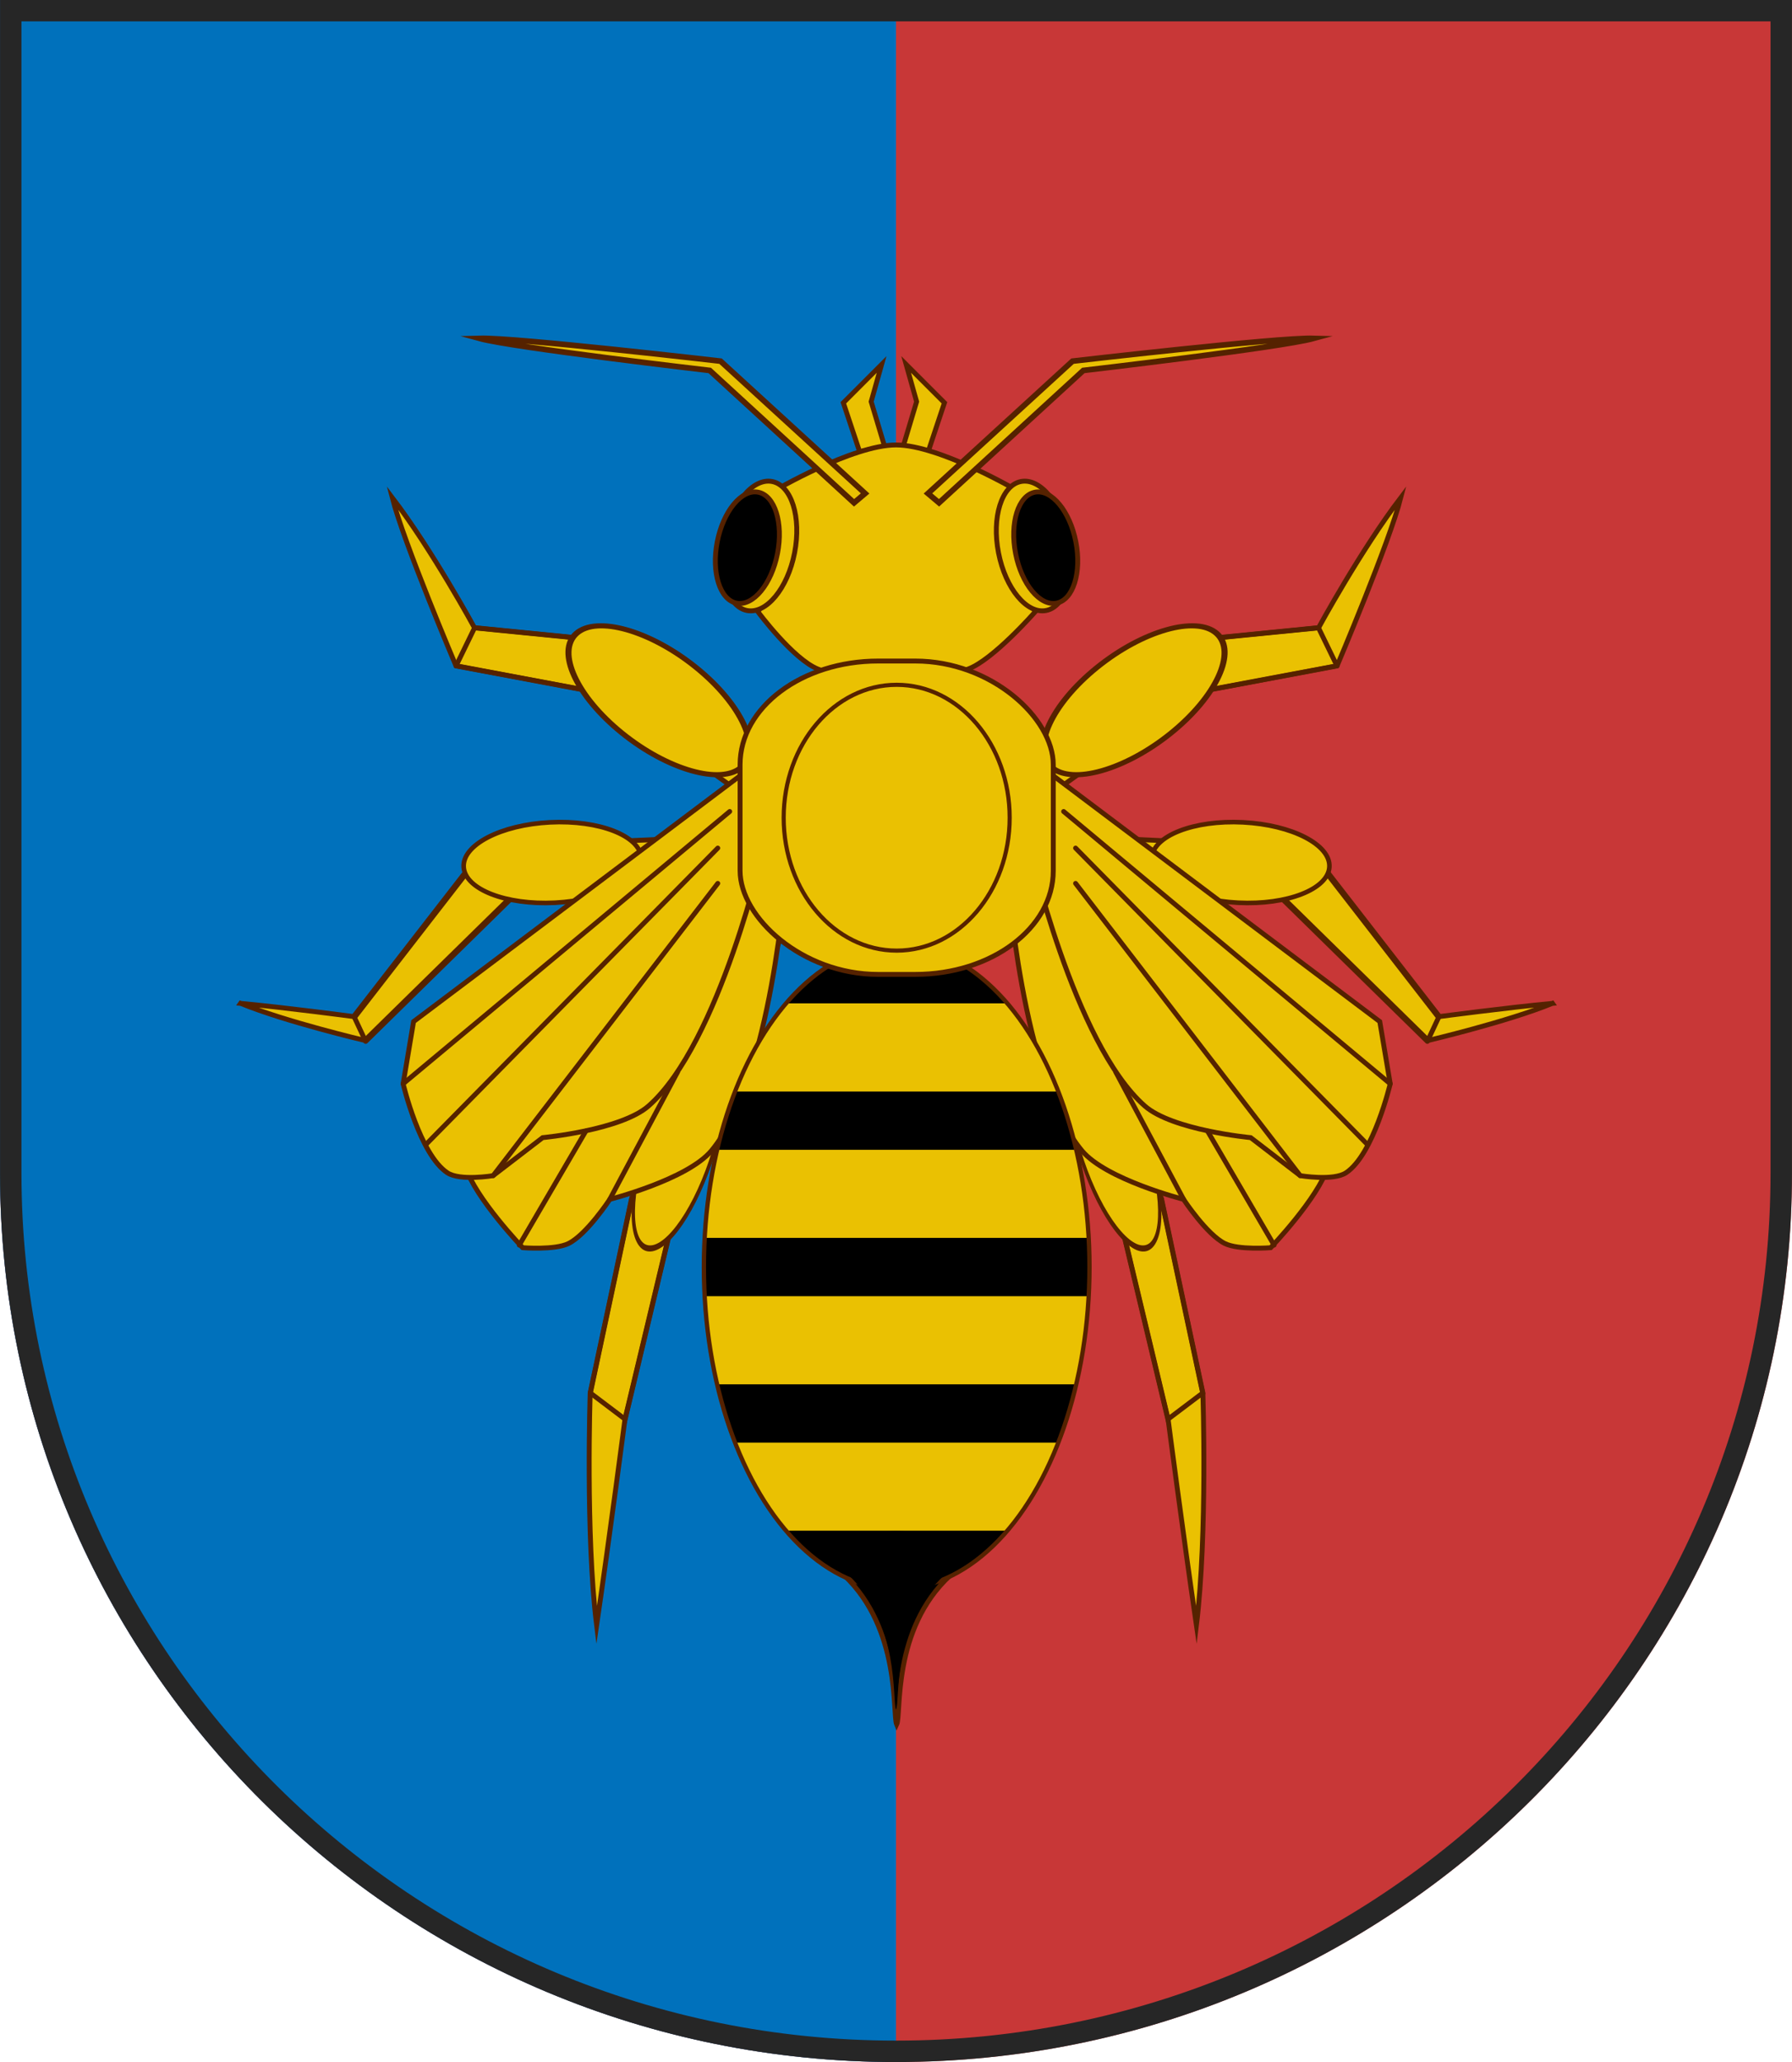
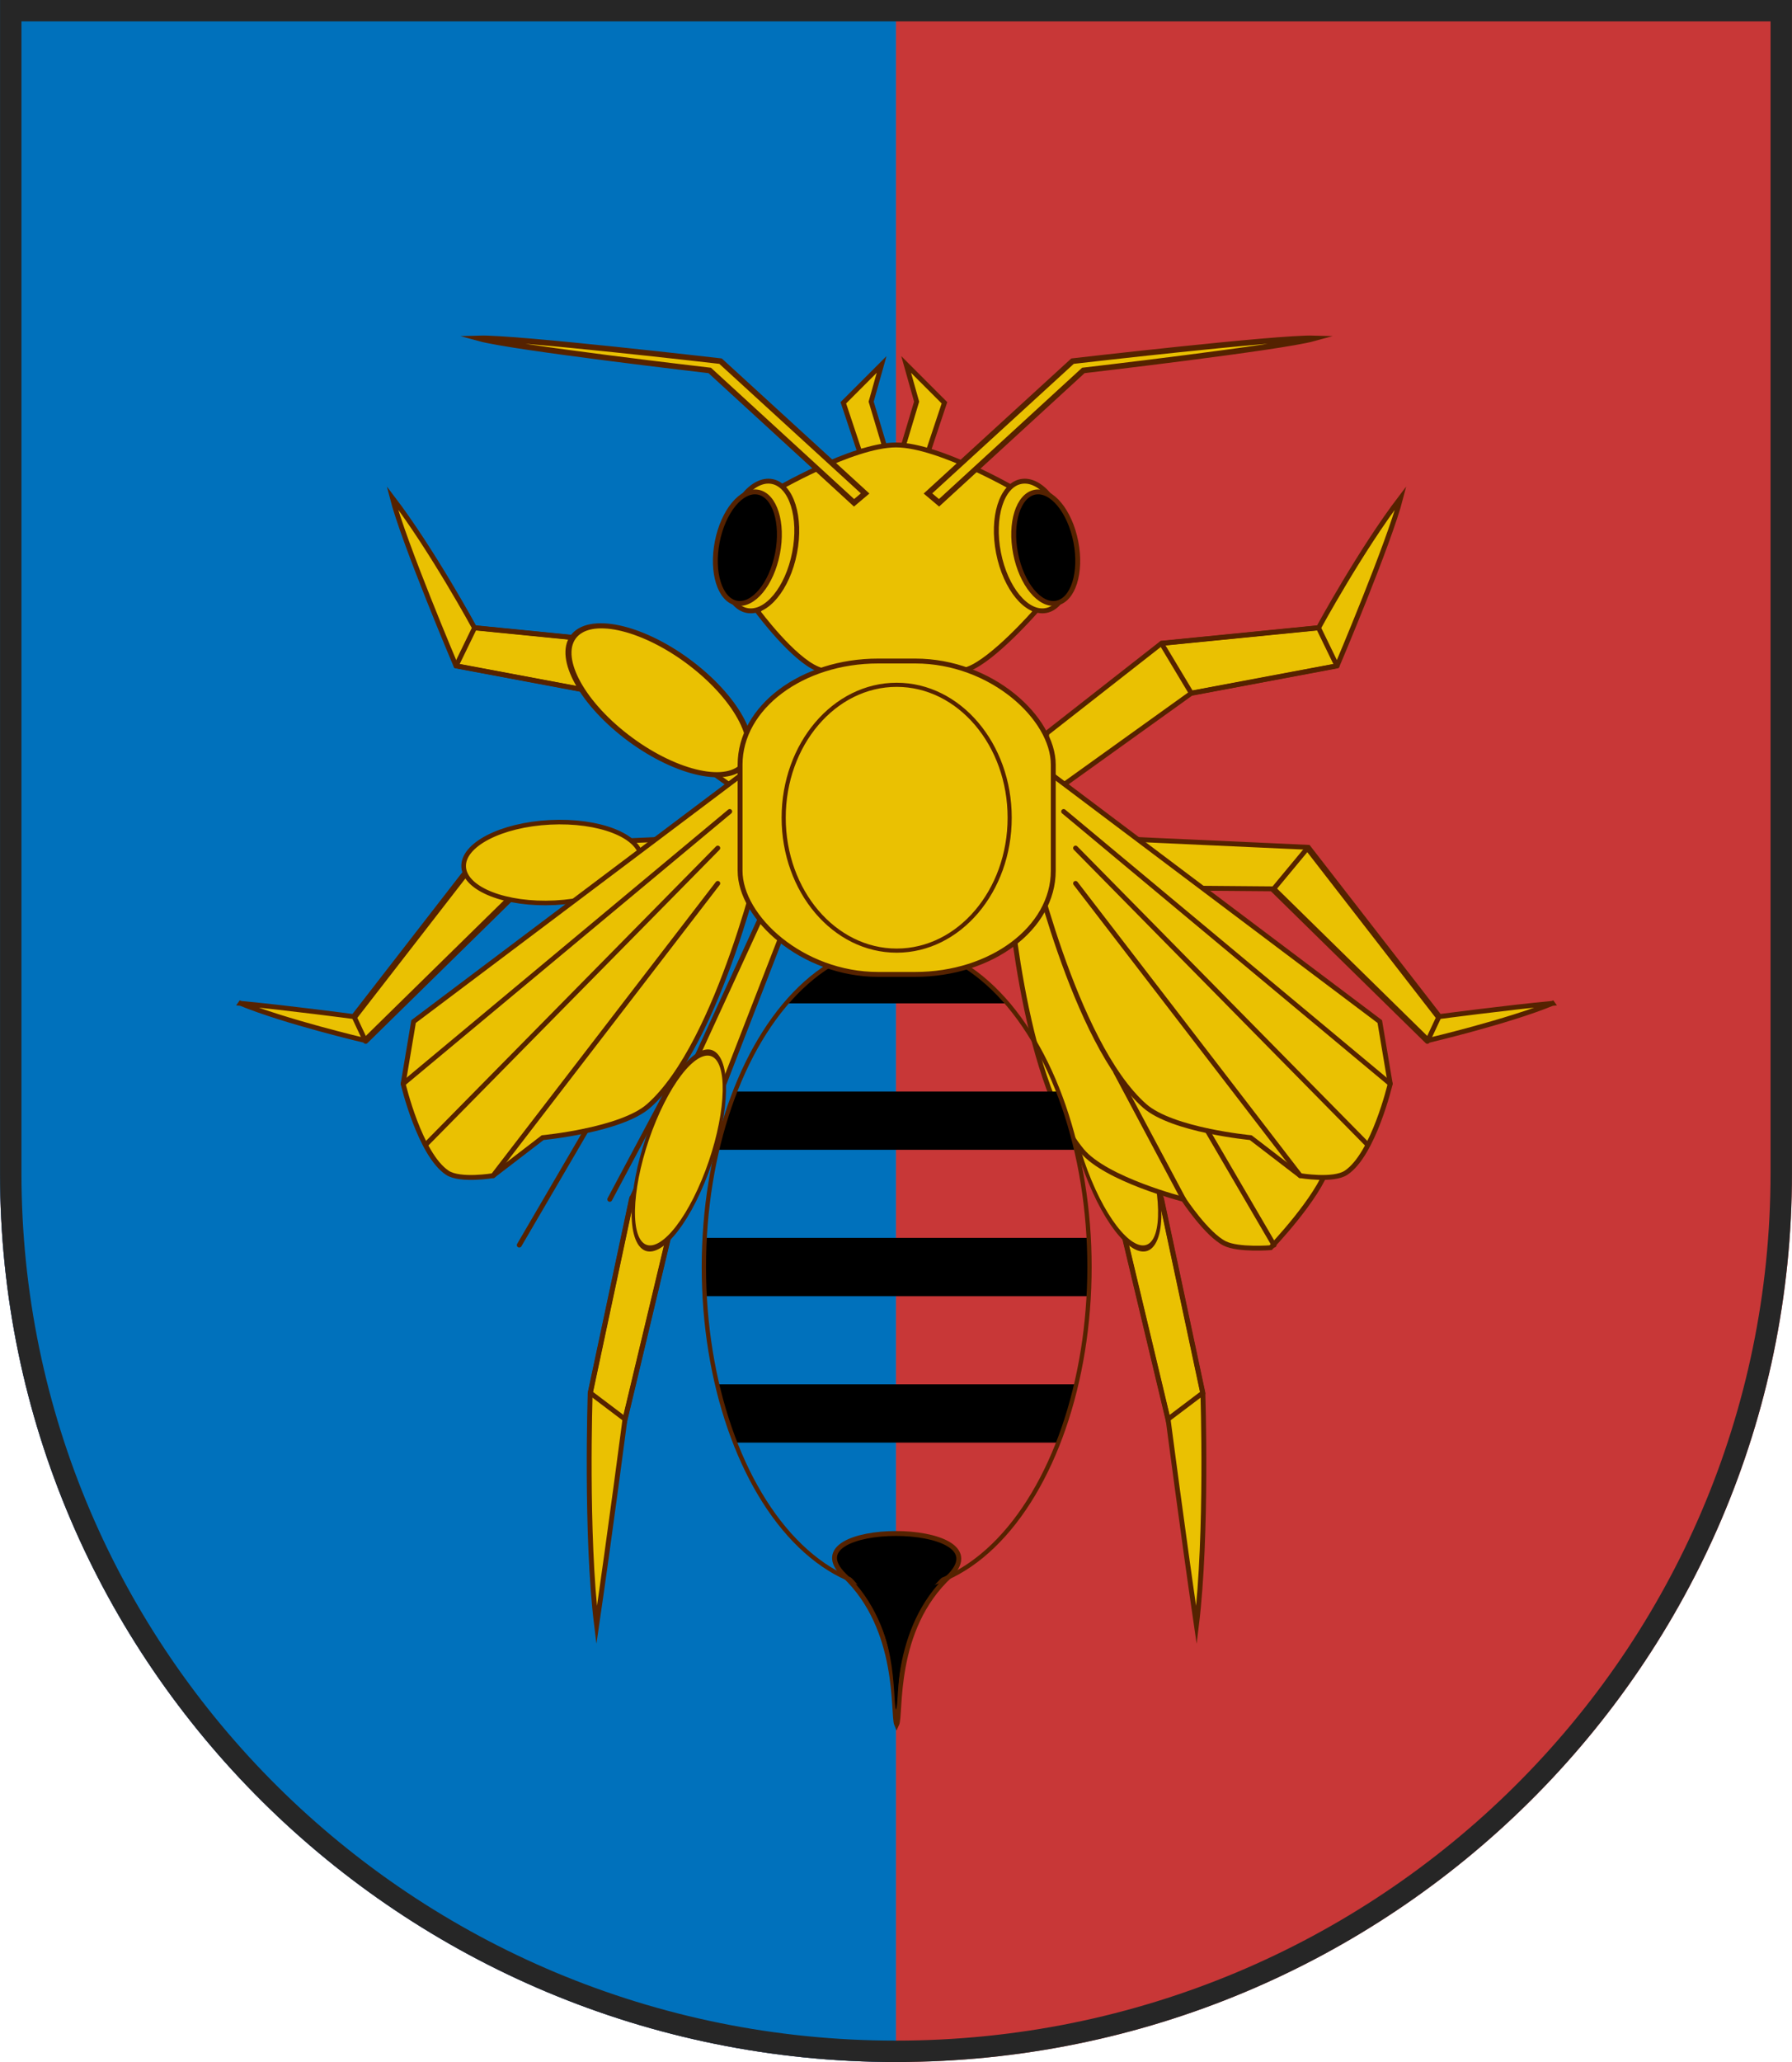
<svg xmlns="http://www.w3.org/2000/svg" xmlns:ns1="http://www.inkscape.org/namespaces/inkscape" xmlns:ns2="http://sodipodi.sourceforge.net/DTD/sodipodi-0.dtd" width="200mm" height="230mm" viewBox="0 0 200 230" version="1.1" id="svg1" xml:space="preserve" ns1:version="1.4 (86a8ad7, 2024-10-11)" ns2:docname="icon_city.svg">
  <ns2:namedview id="namedview1" pagecolor="#ffffff" bordercolor="#000000" borderopacity="0.25" ns1:showpageshadow="2" ns1:pageopacity="0.0" ns1:pagecheckerboard="0" ns1:deskcolor="#d1d1d1" ns1:document-units="mm" ns1:zoom="0.73512619" ns1:cx="112.22563" ns1:cy="444.14144" ns1:window-width="2560" ns1:window-height="1369" ns1:window-x="-8" ns1:window-y="-8" ns1:window-maximized="1" ns1:current-layer="layer1" />
  <defs id="defs1" />
  <g ns1:label="Layer 1" ns1:groupmode="layer" id="layer1">
    <path id="field" d="M 200,130.862 V 0 H 0 V 130.862 C 0,185.614 44.772,230 100,230 c 55.228,0 100,-44.386 100,-99.138 z" fill="#cc3026" style="stroke-width:0.398;fill:#c83737" />
    <path id="field-2" style="fill:#0071bc;stroke-width:0.398;fill-opacity:1" d="m 0,0 v 130.862 c 0,54.752 44.772,99.138 100,99.138 V 0 Z" />
    <path id="border" d="M 198.8,130.862 V 1.19 H 1.2 V 130.862 c 0,54.095 44.234,97.948 98.8,97.948 54.566,0 98.8,-43.853 98.8,-97.948 z" fill="none" stroke="#111111" stroke-width="2.39" style="stroke:#262626;stroke-opacity:1" />
    <g transform="matrix(0.625,0,0,0.625,-91.25,-199.015)" id="g104">
      <g transform="matrix(0.872,0,0,0.872,16.88,-412.751)" id="g103">
        <g transform="translate(-571.339,-131.082)" stroke-miterlimit="8" color="#000000" fill="#eac102" stroke="#552200" stroke-width="0.278" stroke-linecap="round" id="g79">
          <g style="marker:none" transform="matrix(3.598,0,0,3.598,-779.17,-1298.395)" id="g69">
            <g transform="translate(6.9107684e-6)" id="g58">
              <g transform="matrix(0.278,0,0,0.278,176.517,412.882)" id="g54">
                <path style="marker:none" d="m 361.025,654.86 c 2.617,0.527 6.314,1.419 6.314,1.419 l 8.431,-8.792 14.498,0.857 1.214,3.051 -14.01,-1.356 -9.641,7.656 c 0,0 -4.385,-1.532 -6.805,-2.836 z" transform="matrix(3.578,-0.376,0.376,3.578,-625.455,-1219.802)" overflow="visible" id="path53" />
                <path d="m 969.751,964.304 -7.048,-8.492 -26.863,34.631 2.292,4.882 z" fill="none" stroke-width="1" stroke-linejoin="round" id="path54" />
              </g>
              <ellipse transform="matrix(0.275,-0.014,0.017,0.274,306.412,491.005)" style="marker:none" cx="470.695" cy="711.652" rx="18.387" ry="8.345" overflow="visible" stroke-width="0.954" id="ellipse54" />
              <g style="marker:none" transform="matrix(-1,0,0,1,935.062,0)" id="g57">
                <g transform="matrix(0.278,0,0,0.278,176.517,412.882)" id="g56">
                  <path style="marker:none" d="m 361.025,654.86 c 2.617,0.527 6.314,1.419 6.314,1.419 l 8.431,-8.792 14.498,0.857 1.214,3.051 -14.01,-1.356 -9.641,7.656 c 0,0 -4.385,-1.532 -6.805,-2.836 z" transform="matrix(3.578,-0.376,0.376,3.578,-625.455,-1219.802)" overflow="visible" id="path55" />
                  <path d="m 969.751,964.304 -7.048,-8.492 -26.863,34.631 2.292,4.882 z" fill="none" stroke-width="1" stroke-linejoin="round" id="path56" />
                </g>
-                 <ellipse transform="matrix(0.275,-0.014,0.017,0.274,306.412,491.005)" style="marker:none" cx="470.695" cy="711.652" rx="18.387" ry="8.345" overflow="visible" stroke-width="0.954" id="ellipse56" />
              </g>
            </g>
            <g transform="translate(-2.6174561e-6)" id="g63">
              <g transform="matrix(0.278,0,0,0.278,176.517,412.882)" id="g59">
                <path d="m 498.587,638.97 -1.133,-1.026 -7.66,16.659 -2.35,11.023 c 0,0 -0.272,8.04 0.366,13.231 0.766,-5.234 1.613,-11.737 1.613,-11.737 l 2.83,-11.845 z" style="marker:none" transform="matrix(3.598,0,0,3.598,-769.726,-1327.697)" overflow="visible" id="path58" />
                <path d="m 984.134,1067.268 7.121,5.377 10.182,-42.619 -8.847,-2.418 z" fill="none" stroke-width="1" stroke-linecap="butt" id="path59" />
              </g>
              <ellipse style="marker:none" transform="matrix(-0.435,1.045,-0.533,-0.689,919.948,214.073)" cx="673.522" cy="322.373" rx="5.054" ry="2.578" overflow="visible" id="ellipse59" />
              <g style="marker:none" transform="matrix(-1,0,0,1,935.062,0)" id="g62">
                <g transform="matrix(0.278,0,0,0.278,176.517,412.882)" id="g61">
                  <path d="m 498.587,638.97 -1.133,-1.026 -7.66,16.659 -2.35,11.023 c 0,0 -0.272,8.04 0.366,13.231 0.766,-5.234 1.613,-11.737 1.613,-11.737 l 2.83,-11.845 z" style="marker:none" transform="matrix(3.598,0,0,3.598,-769.726,-1327.697)" overflow="visible" id="path60" />
                  <path d="m 984.134,1067.268 7.121,5.377 10.182,-42.619 -8.847,-2.418 z" fill="none" stroke-width="1" stroke-linecap="butt" id="path61" />
                </g>
                <ellipse style="marker:none" transform="matrix(-0.435,1.045,-0.533,-0.689,919.948,214.073)" cx="673.522" cy="322.373" rx="5.054" ry="2.578" overflow="visible" id="ellipse61" />
              </g>
            </g>
            <g transform="translate(0.023)" id="g68">
              <g transform="translate(5.0270653e-6,4.5e-4)" id="g65">
                <g transform="matrix(-0.278,0,0,0.278,758.544,412.882)" style="marker:none" id="g64">
                  <path overflow="visible" d="m 368.962,629.847 c 2.274,2.977 4.678,7.398 4.678,7.398 l 8.935,0.886 6.522,5.104 0.78,4.188 -9.003,-6.457 -8.287,-1.556 c 0,0 -2.971,-7.003 -3.625,-9.563 z" style="marker:none" transform="matrix(3.598,0,0,3.598,-383.883,-1382.141)" stroke-linecap="square" id="path63" />
                  <path d="m 992.648,913.895 -32.15,-3.187 -3.788,7.79 29.816,5.599 z" fill="none" stroke-width="1" stroke-linecap="butt" stroke-linejoin="round" id="path64" />
                </g>
-                 <ellipse overflow="visible" style="marker:none" transform="matrix(-0.931,0.752,0.817,0.724,844.694,-69.709)" cx="673.522" cy="322.373" rx="5.054" ry="2.578" id="ellipse64" />
              </g>
              <g style="marker:none" transform="matrix(-1,0,0,1,935.016,4.5e-4)" id="g67">
                <g transform="matrix(-0.278,0,0,0.278,758.544,412.882)" style="marker:none" id="g66">
                  <path overflow="visible" d="m 368.962,629.847 c 2.274,2.977 4.678,7.398 4.678,7.398 l 8.935,0.886 6.522,5.104 0.78,4.188 -9.003,-6.457 -8.287,-1.556 c 0,0 -2.971,-7.003 -3.625,-9.563 z" style="marker:none" transform="matrix(3.598,0,0,3.598,-383.883,-1382.141)" stroke-linecap="square" id="path65" />
                  <path d="m 992.648,913.895 -32.15,-3.187 -3.788,7.79 29.816,5.599 z" fill="none" stroke-width="1" stroke-linecap="butt" stroke-linejoin="round" id="path66" />
                </g>
                <ellipse overflow="visible" style="marker:none" transform="matrix(-0.931,0.752,0.817,0.724,844.694,-69.709)" cx="673.522" cy="322.373" rx="5.054" ry="2.578" id="ellipse66" />
              </g>
            </g>
          </g>
          <g transform="matrix(3.598,0,0,3.598,-529.668,-1191.448)" id="g78">
            <g transform="matrix(0.84,0,0,0.84,63.639,100.119)" stroke-width="0.331" id="g70">
              <path d="m 400.417,626.413 1.101,-3.302 c 0,0 0,0 -2.594,-2.594 0.708,2.516 0.708,2.516 0.708,2.516 l -0.943,3.145 z" style="marker:none" overflow="visible" id="path69" />
              <path d="m 395.767,626.413 -1.101,-3.302 c 0,0 0,0 2.594,-2.594 -0.708,2.516 -0.708,2.516 -0.708,2.516 l 0.943,3.145 z" style="marker:none" overflow="visible" id="path70" />
            </g>
            <path style="marker:none" d="m 391.202,628.554 c 0,0 4.478,-2.623 6.955,-2.623 2.475,5.4e-4 6.946,2.623 6.946,2.623 l -0.53,3.632 1.496,3.244 c 0,0 -2.387,2.725 -3.811,3.249 -1.424,0.525 -2.676,0 -4.101,0 -1.425,0 -3.029,0.568 -4.446,0 -1.417,-0.568 -3.405,-3.249 -3.405,-3.249 l 1.726,-3.244 z" overflow="visible" id="path71" />
            <g transform="translate(0.669)" stroke-width="0.321" stroke-linecap="square" id="g73">
              <path d="m 399.306,628.69 8.229,-7.526 c 0,0 11.697,-1.354 13.726,-1.295 -1.906,0.522 -13.111,1.824 -13.111,1.824 l -8.213,7.529 z" style="marker:none" overflow="visible" id="path72" />
              <path d="m 395.73,628.69 -8.229,-7.526 c 0,0 -11.697,-1.354 -13.726,-1.295 1.906,0.522 13.111,1.824 13.111,1.824 l 8.213,7.529 z" style="marker:none" overflow="visible" id="path73" />
            </g>
            <g transform="translate(11.905,22.909)" id="g77">
              <g transform="translate(-19.987,3.978)" style="marker:none" id="g74">
                <ellipse transform="matrix(1.141,0.223,-0.223,1.141,78.859,-174.213)" style="marker:none" cx="398.338" cy="604.887" rx="1.747" ry="3.215" overflow="visible" stroke-width="0.239" id="ellipse73" />
                <ellipse style="marker:none" transform="rotate(11.066,398.058,602.001)" cx="398.338" cy="604.887" rx="1.747" ry="3.215" overflow="visible" fill="#000000" id="ellipse74" />
              </g>
              <g transform="matrix(-1,0,0,1,792.552,3.978)" style="marker:none" id="g76">
                <ellipse ry="3.215" rx="1.747" cy="604.887" cx="398.338" style="marker:none" transform="matrix(1.141,0.223,-0.223,1.141,78.859,-174.213)" overflow="visible" stroke-width="0.239" id="ellipse75" />
                <ellipse ry="3.215" rx="1.747" cy="604.887" cx="398.338" transform="rotate(11.066,398.058,602.001)" style="marker:none" overflow="visible" fill="#000000" id="ellipse76" />
              </g>
            </g>
          </g>
        </g>
        <g transform="translate(-571.902,-131.082)" stroke-miterlimit="8" color="#000000" fill="#eac102" stroke="#552200" stroke-width="0.278" stroke-linecap="round" id="g93">
          <g style="marker:none" transform="matrix(-3.555,-0.556,-0.556,3.555,2690.054,-832.722)" id="g85">
            <path d="m 398.484,615.341 -19.269,14.478 c 0,0 -0.772,2.354 -0.597,3.537 0.275,1.863 2.51,5.062 2.51,5.062 0,0 1.776,0.425 2.609,0.168 1.096,-0.339 2.713,-2.119 2.713,-2.119 0,0 4.536,-0.43 6.141,-1.841 4.055,-3.567 6.593,-14.8 6.593,-14.8 z" style="marker:none" overflow="visible" stroke-linecap="butt" id="path79" />
            <path d="m 398.246,613.409 -21.267,11.342 -1.134,3.403 c 0,0 0.313,4.115 1.701,5.388 0.642,0.589 2.552,0.567 2.552,0.567 l 3.119,-1.701 c 0,0 4.467,0.276 6.238,-0.851 4.557,-2.898 8.79,-13.611 8.79,-13.611 z" style="marker:none" overflow="visible" id="path80" />
            <path style="marker:none" d="m 375.845,628.154 20.757,-12.429" overflow="visible" stroke-linecap="butt" id="path81" />
            <path style="marker:none" d="m 370.991,667.566 16.567,-16.818" transform="rotate(8.893,604.229,685.979)" overflow="visible" stroke-linecap="butt" id="path82" />
            <path style="marker:none" d="m 374.774,669.38 12.784,-16.624" transform="rotate(8.893,604.229,685.979)" overflow="visible" stroke-linecap="butt" id="path83" />
            <path style="marker:none" d="m 376.262,673.331 3.79,-6.49" transform="rotate(8.893,604.229,685.979)" overflow="visible" stroke-linecap="butt" id="path84" />
            <path style="marker:none" d="m 381.412,670.728 3.855,-7.234" transform="rotate(8.893,604.229,685.979)" overflow="visible" id="path85" />
          </g>
          <g style="marker:none" transform="matrix(3.555,-0.556,0.556,3.555,-882.853,-832.722)" id="g92">
-             <path d="m 398.484,615.341 -19.269,14.478 c 0,0 -0.772,2.354 -0.597,3.537 0.275,1.863 2.51,5.062 2.51,5.062 0,0 1.776,0.425 2.609,0.168 1.096,-0.339 2.713,-2.119 2.713,-2.119 0,0 4.536,-0.43 6.141,-1.841 4.055,-3.567 6.593,-14.8 6.593,-14.8 z" style="marker:none" overflow="visible" stroke-linecap="butt" id="path86" />
+             <path d="m 398.484,615.341 -19.269,14.478 z" style="marker:none" overflow="visible" stroke-linecap="butt" id="path86" />
            <path d="m 398.246,613.409 -21.267,11.342 -1.134,3.403 c 0,0 0.313,4.115 1.701,5.388 0.642,0.589 2.552,0.567 2.552,0.567 l 3.119,-1.701 c 0,0 4.467,0.276 6.238,-0.851 4.557,-2.898 8.79,-13.611 8.79,-13.611 z" style="marker:none" overflow="visible" id="path87" />
            <path style="marker:none" d="m 375.845,628.154 20.757,-12.429" overflow="visible" stroke-linecap="butt" id="path88" />
            <path style="marker:none" d="m 370.991,667.566 16.567,-16.818" transform="rotate(8.893,604.229,685.979)" overflow="visible" stroke-linecap="butt" id="path89" />
            <path style="marker:none" d="m 374.774,669.38 12.784,-16.624" transform="rotate(8.893,604.229,685.979)" overflow="visible" stroke-linecap="butt" id="path90" />
            <path style="marker:none" d="m 376.262,673.331 3.79,-6.49" transform="rotate(8.893,604.229,685.979)" overflow="visible" stroke-linecap="butt" id="path91" />
            <path style="marker:none" d="m 381.412,670.728 3.855,-7.234" transform="rotate(8.893,604.229,685.979)" overflow="visible" id="path92" />
          </g>
        </g>
        <g transform="translate(0.365)" id="g102">
          <g transform="translate(-571.704,-131.082)" id="g100">
            <g transform="translate(-42.03,-4.438)" id="g99">
-               <ellipse ry="65.895" rx="39.484" cy="1228.906" cx="903.037" transform="translate(42.03,4.438)" fill="#eac102" id="ellipse93" />
              <g transform="translate(-107.961,-15.673)" id="g98">
                <path d="m 1042.267,1312.11 c -11.628,-11.394 32.64,-11.436 21.745,0 -12.028,11.067 -9.988,28.452 -10.987,30.548 -0.884,-2.11 0.925,-19.537 -10.758,-30.548 z" stroke="#552200" stroke-linecap="square" id="path93" />
-                 <path d="M 62.062,119.857 H 16.855 a 39.484,65.895 0 0 0 0.334,0.424 39.484,65.895 0 0 0 3.365,3.443 39.484,65.895 0 0 0 3.553,2.863 39.484,65.895 0 0 0 3.709,2.26 39.484,65.895 0 0 0 3.822,1.629 39.484,65.895 0 0 0 3.902,0.984 39.484,65.895 0 0 0 3.943,0.33 39.484,65.895 0 0 0 2.793,-0.166 39.484,65.895 0 0 0 3.918,-0.793 39.484,65.895 0 0 0 3.85,-1.443 39.484,65.895 0 0 0 3.746,-2.076 39.484,65.895 0 0 0 3.602,-2.691 39.484,65.895 0 0 0 3.424,-3.277 39.484,65.895 0 0 0 1.246,-1.486 z" transform="translate(1013.545,1183.121)" fill-rule="evenodd" id="path94" />
                <path transform="translate(1013.545,1183.121)" d="M 76.213,89.893 H 2.715 a 39.484,65.895 0 0 0 1.58,5.893 39.484,65.895 0 0 0 1.965,5.713 39.484,65.895 0 0 0 0.141,0.328 H 72.539 a 39.484,65.895 0 0 0 1.596,-4.34 39.484,65.895 0 0 0 1.715,-5.93 39.484,65.895 0 0 0 0.363,-1.664 z" fill-rule="evenodd" id="path95" />
                <path transform="translate(1013.545,1183.121)" d="M 78.773,59.928 H 0.18 A 39.484,65.895 0 0 0 0,65.895 a 39.484,65.895 0 0 0 0.1,4.662 39.484,65.895 0 0 0 0.094,1.305 H 78.787 a 39.484,65.895 0 0 0 0.18,-5.967 39.484,65.895 0 0 0 -0.098,-4.66 39.484,65.895 0 0 0 -0.096,-1.307 z" fill-rule="evenodd" id="path96" />
                <path transform="translate(1013.545,1183.121)" d="M 72.568,29.965 H 6.428 a 39.484,65.895 0 0 0 -1.594,4.338 39.484,65.895 0 0 0 -1.717,5.932 39.484,65.895 0 0 0 -0.363,1.664 H 76.252 a 39.484,65.895 0 0 0 -1.58,-5.893 39.484,65.895 0 0 0 -1.963,-5.715 39.484,65.895 0 0 0 -0.141,-0.326 z" fill-rule="evenodd" id="path97" />
                <path transform="translate(1013.545,1183.121)" d="M 39.484,0 A 39.484,65.895 0 0 0 36.691,0.166 39.484,65.895 0 0 0 32.773,0.959 39.484,65.895 0 0 0 28.922,2.402 39.484,65.895 0 0 0 25.176,4.479 39.484,65.895 0 0 0 21.574,7.17 39.484,65.895 0 0 0 18.15,10.447 39.484,65.895 0 0 0 16.904,11.934 H 62.111 A 39.484,65.895 0 0 0 61.777,11.51 39.484,65.895 0 0 0 58.414,8.066 39.484,65.895 0 0 0 54.859,5.201 39.484,65.895 0 0 0 51.152,2.943 39.484,65.895 0 0 0 47.328,1.314 39.484,65.895 0 0 0 43.426,0.33 39.484,65.895 0 0 0 39.484,0 Z" fill-rule="evenodd" id="path98" />
              </g>
            </g>
            <ellipse ry="65.895" rx="39.484" cy="1228.906" cx="903.037" fill="none" stroke="#552200" stroke-width="0.884" id="ellipse99" />
          </g>
          <g transform="translate(-595.293,-158.243)" fill="#eac102" stroke="#552200" id="g101">
            <rect width="64.136" height="64.136" x="894.558" y="1132.036" ry="21.205" rx="28.274" fill-rule="evenodd" id="rect100" />
            <ellipse cx="926.626" cy="1164.104" rx="23.14" ry="27.202" stroke-width="0.846" id="ellipse100" />
          </g>
        </g>
      </g>
      <path d="m 297.543,599.544 c -9.138,-8.954 25.65,-8.987 17.089,0 -9.453,8.697 -7.849,22.359 -8.634,24.006 -0.695,-1.658 0.727,-15.353 -8.454,-24.006 z" id="path103" />
    </g>
  </g>
</svg>